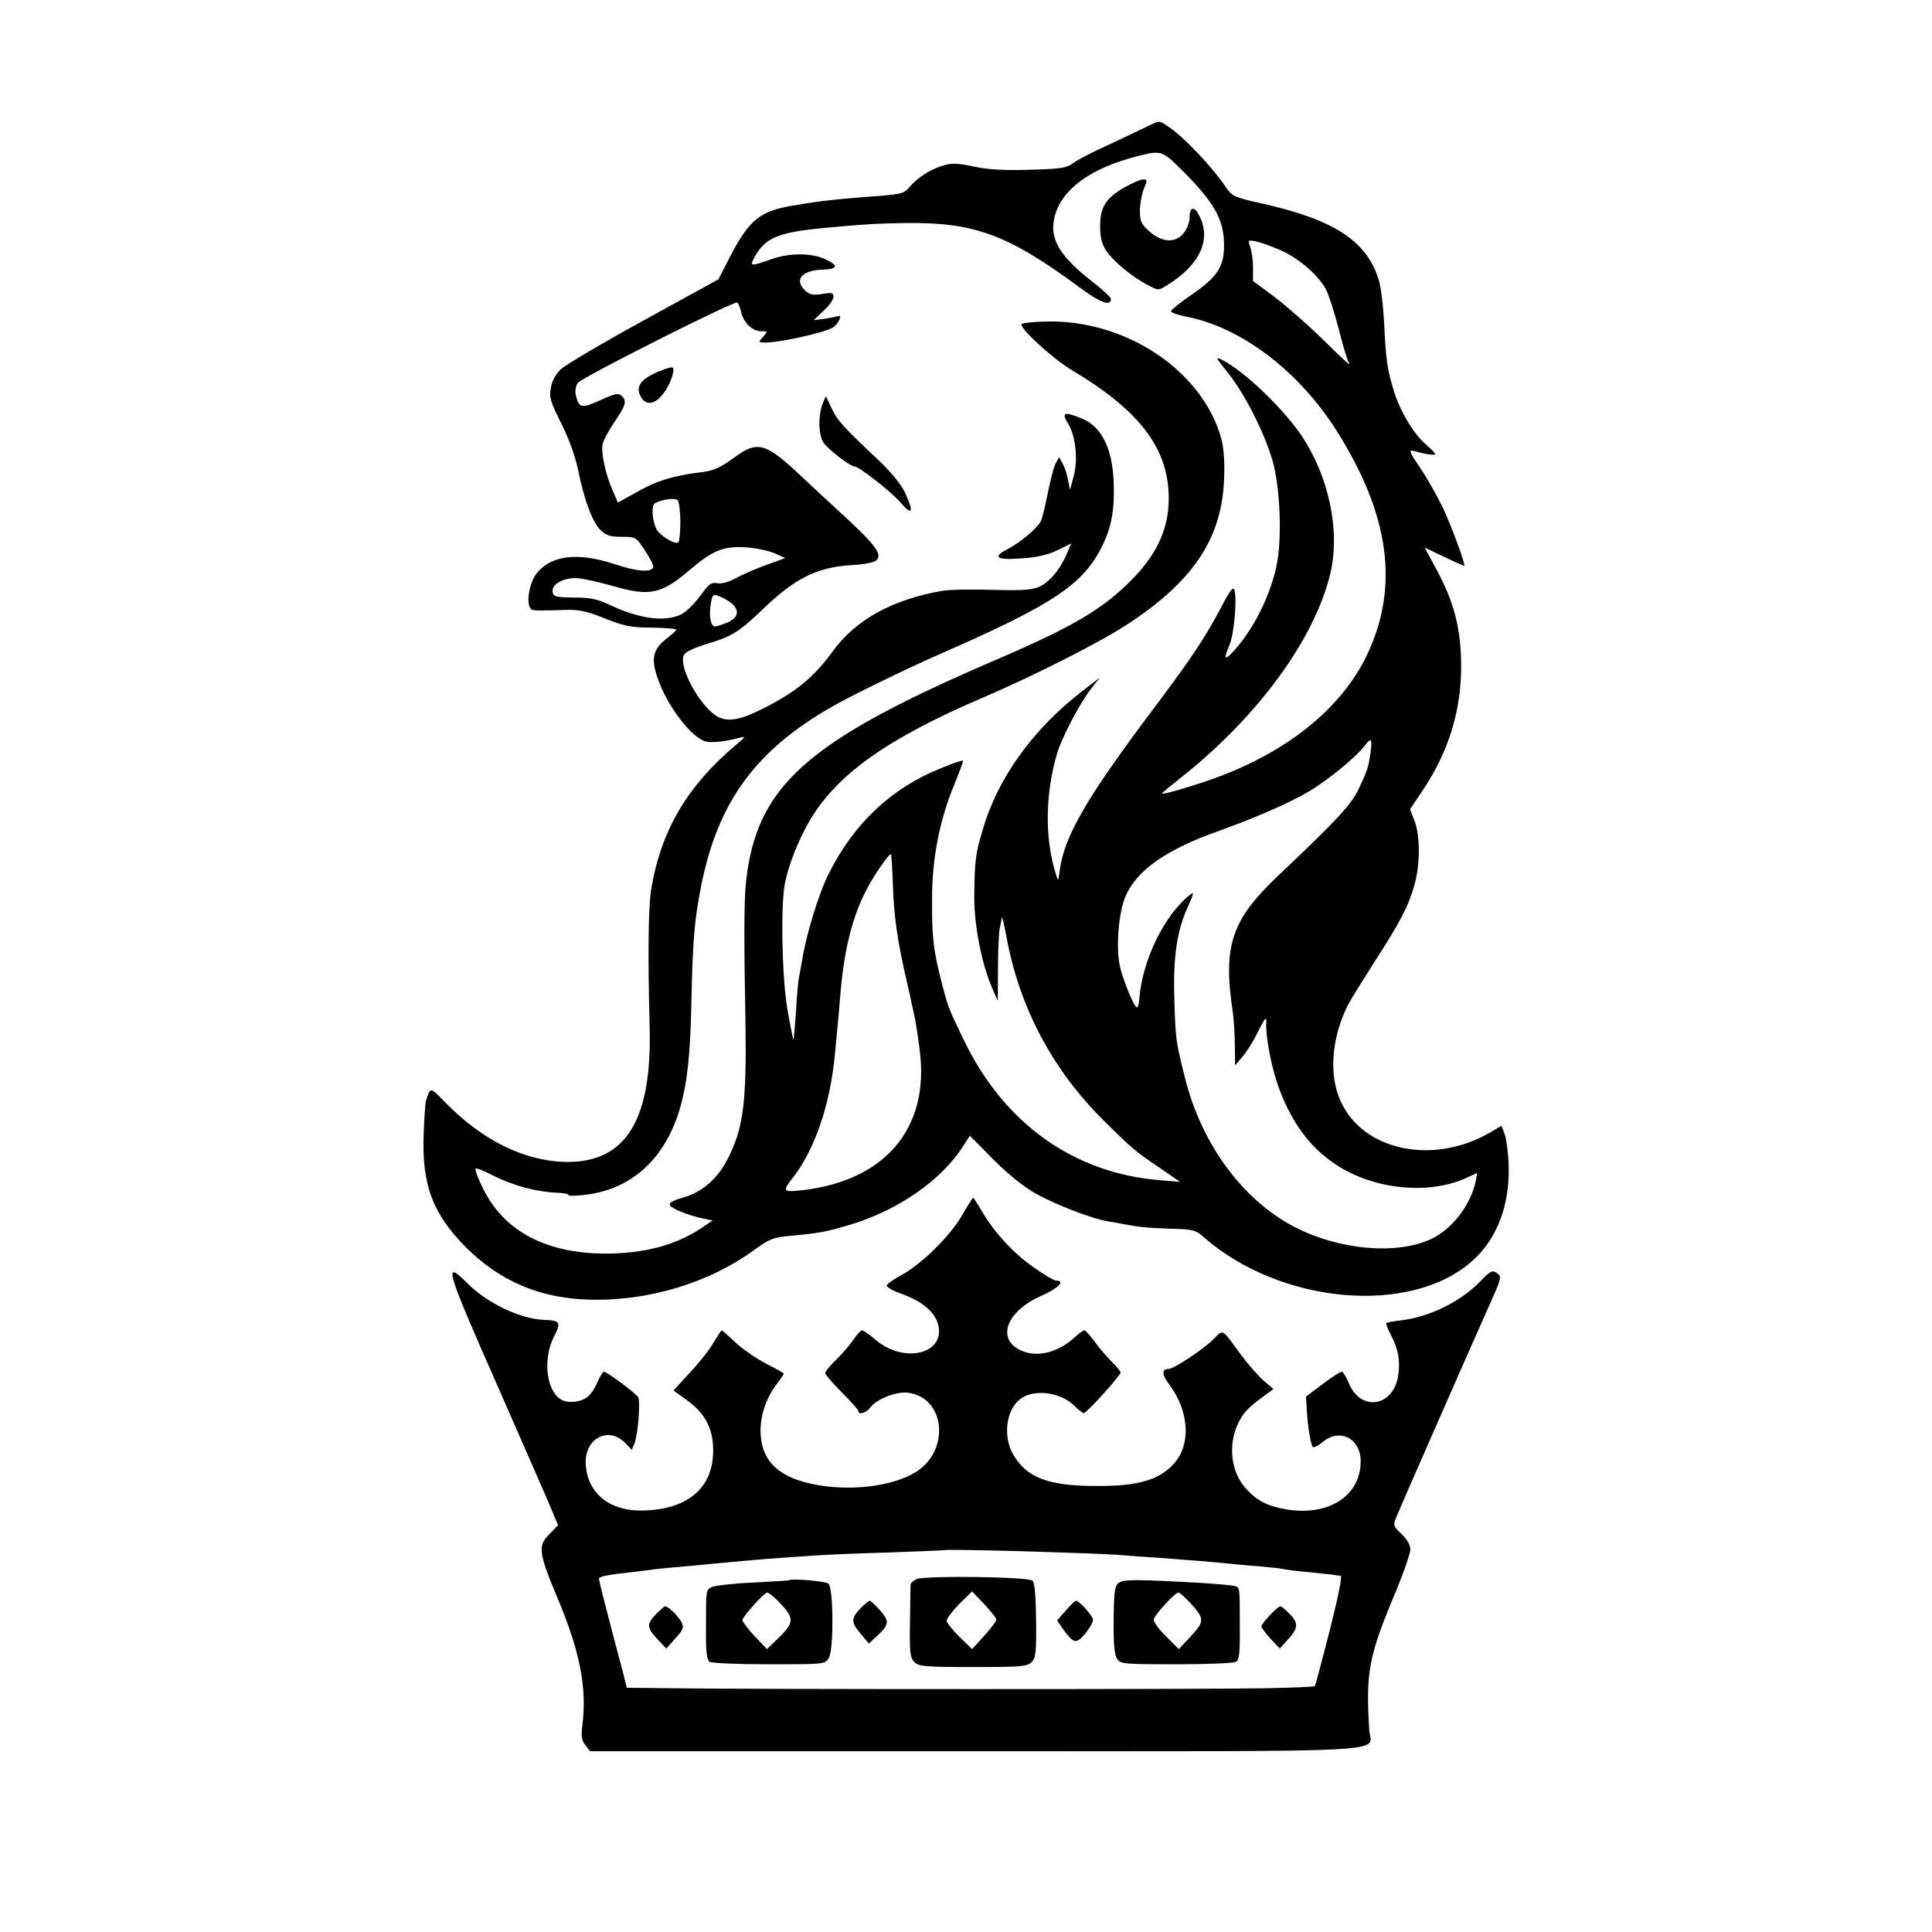
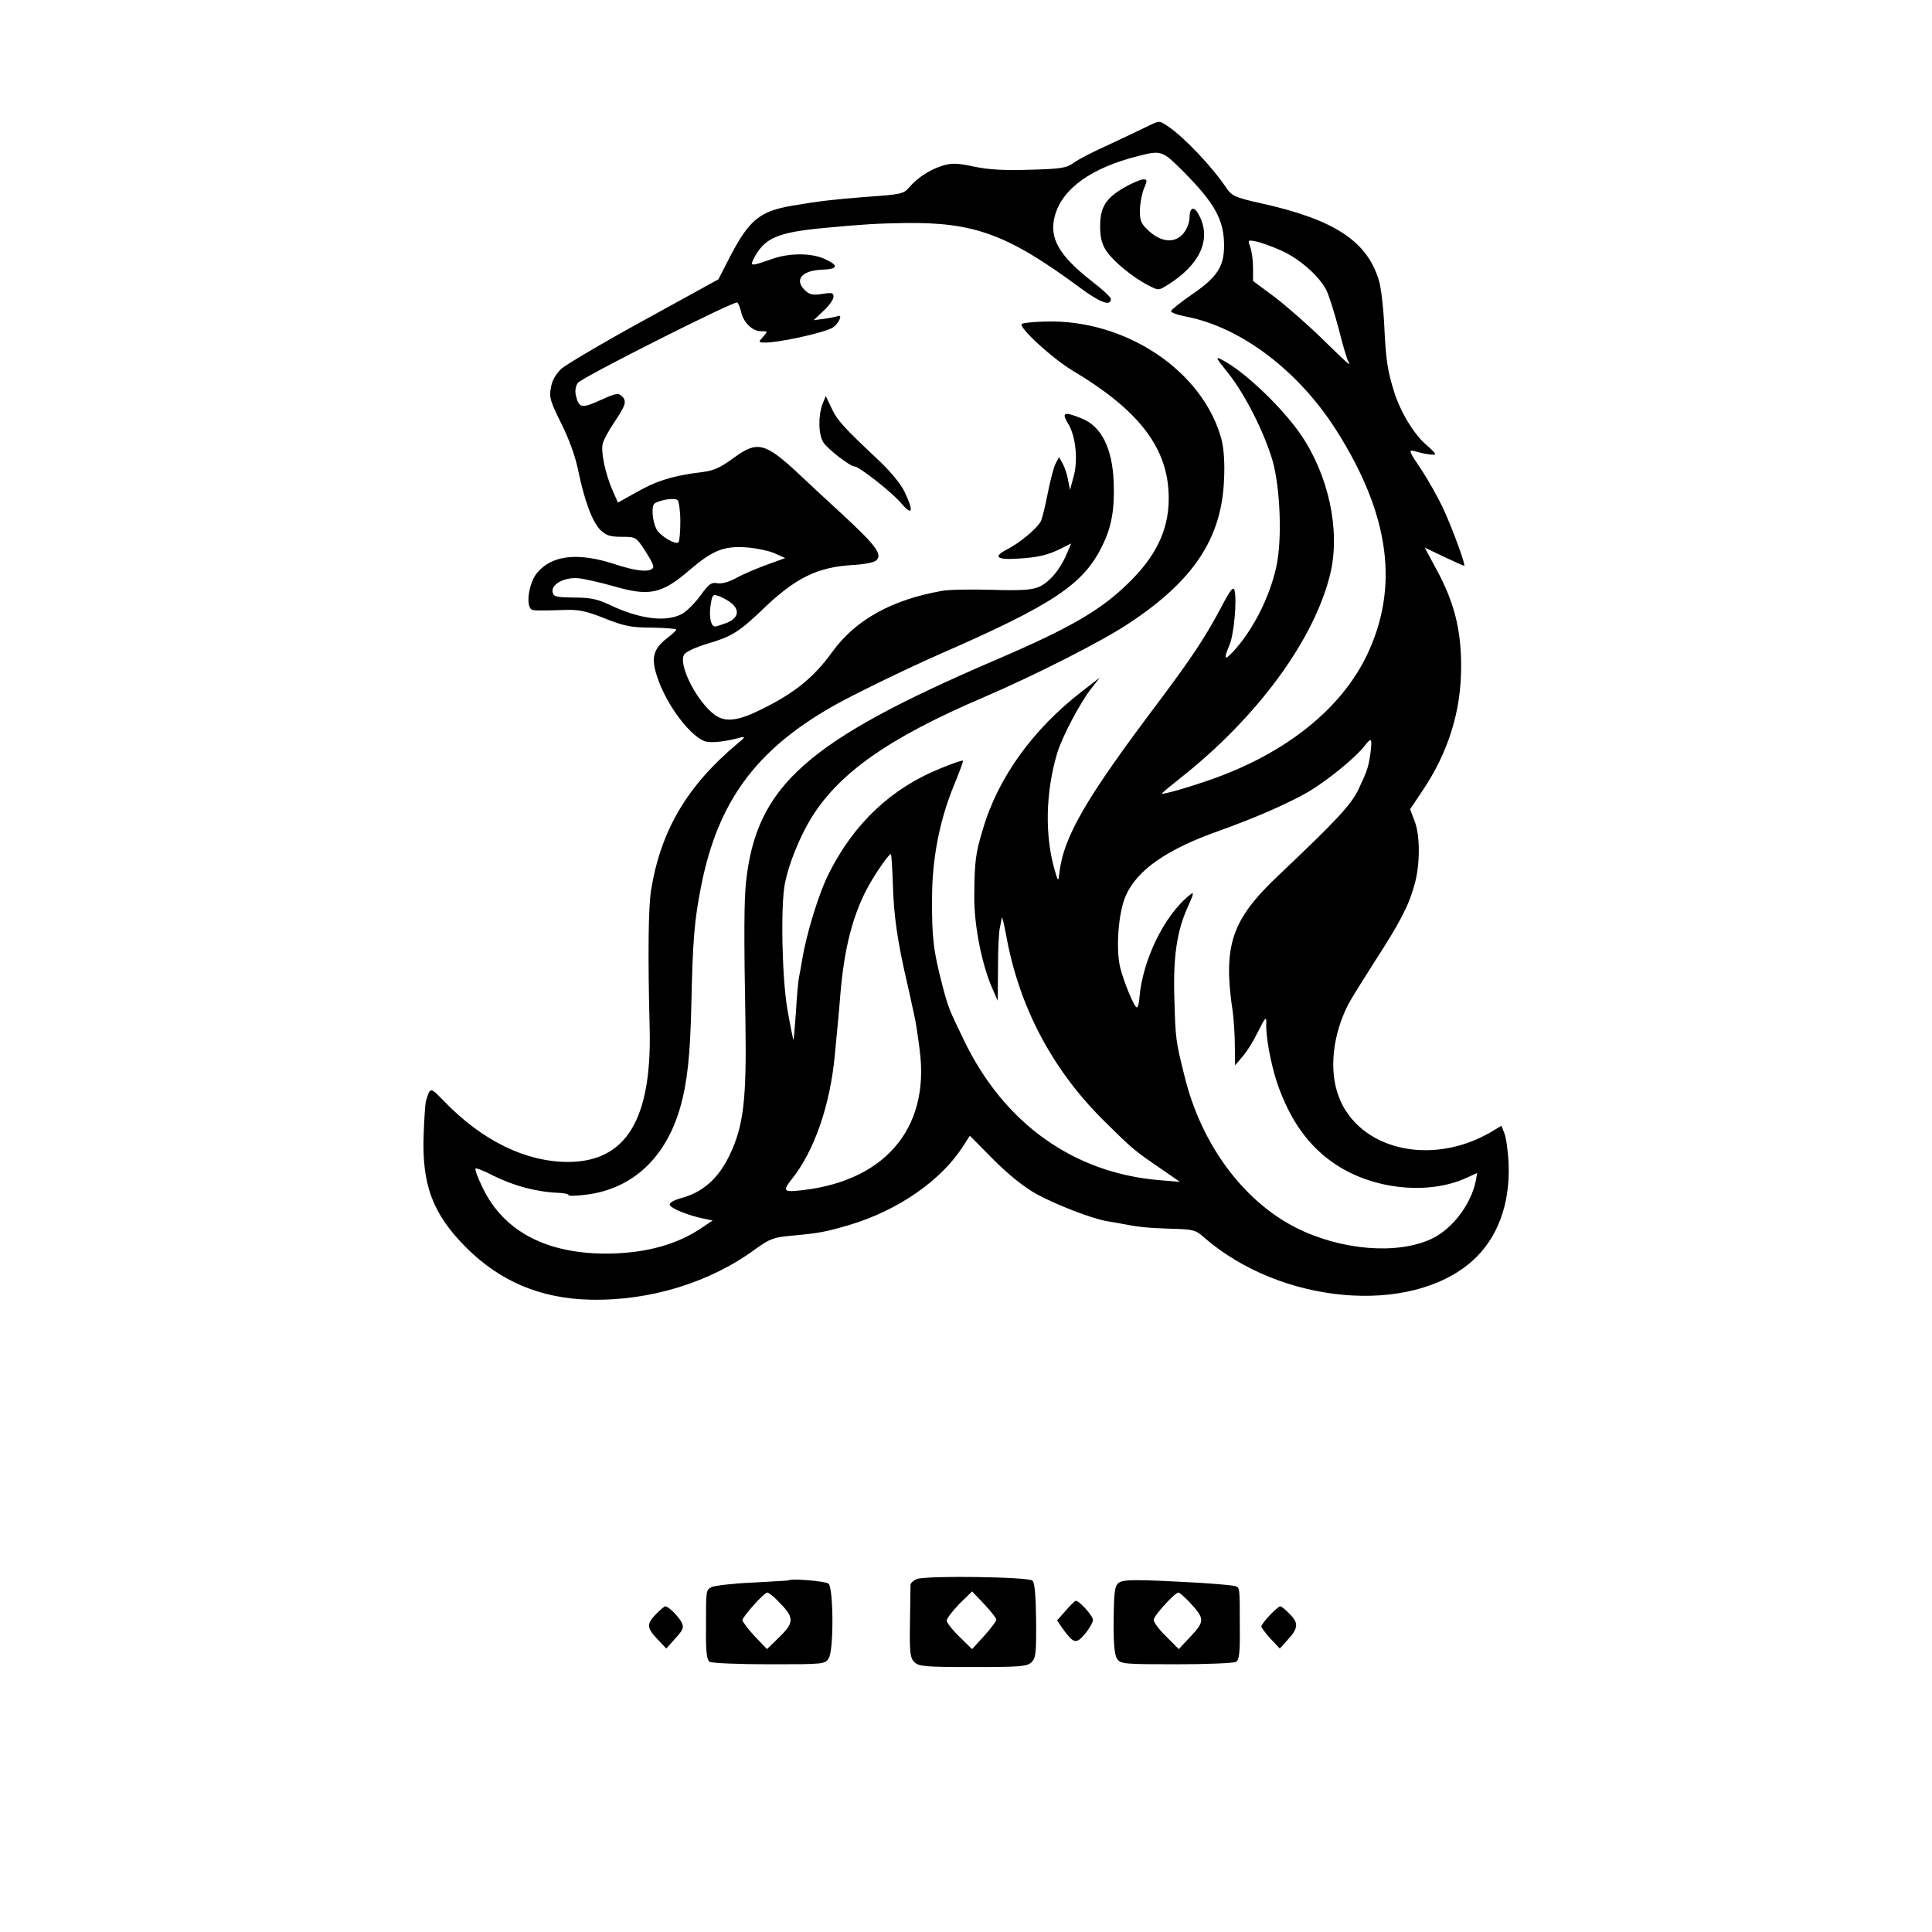
<svg xmlns="http://www.w3.org/2000/svg" version="1.0" width="700pt" height="700pt" viewBox="0 0 700 700" preserveAspectRatio="xMidYMid meet">
  <g transform="translate(0,700) scale(0.1,-0.1)" fill="#000000" stroke="none">
    <path d="M4155 6541 c-22 -11 -84 -40 -137 -65 -54 -24 -112 -54 -128 -66 -26 -19 -47 -22 -158 -25 -90 -3 -149 0 -201 11 -61 13 -82 14 -115 4 -46 -14 -91 -43 -121 -78 -22 -25 -26 -26 -165 -36 -111 -9 -158 -14 -258 -31 -119 -20 -157 -51 -227 -185 l-42 -82 -269 -148 c-148 -81 -283 -161 -300 -176 -20 -19 -34 -43 -38 -69 -7 -34 -2 -50 38 -130 28 -56 51 -120 61 -170 23 -111 51 -185 80 -215 21 -20 35 -25 78 -25 51 0 52 -1 84 -50 18 -27 32 -54 30 -60 -7 -20 -59 -16 -140 11 -131 43 -225 33 -279 -29 -30 -34 -44 -114 -24 -134 5 -6 29 -6 123 -3 49 2 78 -4 145 -31 71 -28 96 -33 170 -33 49 -1 88 -4 88 -7 0 -4 -15 -18 -34 -32 -50 -39 -58 -72 -34 -142 34 -102 123 -218 176 -232 22 -5 71 0 122 14 22 6 22 3 -10 -23 -181 -152 -276 -314 -311 -529 -10 -62 -12 -239 -5 -505 7 -327 -86 -479 -295 -480 -153 0 -310 76 -447 217 -55 56 -52 56 -69 3 -2 -8 -6 -62 -8 -120 -7 -183 33 -289 154 -410 123 -123 270 -185 449 -189 216 -5 435 62 600 184 52 37 65 42 132 48 97 9 120 13 205 38 177 52 336 162 415 287 l24 37 85 -86 c55 -55 111 -100 156 -125 73 -40 203 -90 258 -99 18 -3 43 -7 57 -10 63 -12 91 -14 172 -17 80 -2 90 -4 120 -31 277 -242 746 -285 971 -87 92 81 139 206 133 354 -2 45 -9 94 -15 109 l-11 28 -42 -25 c-215 -123 -476 -61 -548 132 -35 94 -22 221 35 333 10 19 53 88 95 154 92 142 123 201 144 276 22 74 22 183 1 235 l-16 42 45 67 c94 140 140 288 140 450 0 135 -25 233 -89 351 l-43 80 69 -33 c38 -18 71 -33 74 -33 7 0 -42 134 -77 210 -20 41 -56 106 -82 144 -40 59 -43 67 -23 62 40 -12 77 -17 77 -11 0 3 -14 18 -32 33 -44 37 -94 119 -117 193 -25 80 -30 118 -36 249 -3 58 -11 127 -19 154 -43 143 -162 221 -430 280 -93 21 -103 26 -124 57 -53 78 -153 183 -210 221 -33 22 -29 22 -77 -1z m133 -163 c114 -115 147 -175 147 -268 0 -76 -25 -114 -115 -176 -41 -28 -76 -56 -77 -61 -2 -5 23 -14 54 -20 199 -38 409 -197 546 -414 193 -305 228 -568 108 -816 -93 -191 -288 -348 -551 -443 -84 -30 -190 -61 -190 -55 0 2 28 25 63 53 284 223 492 508 548 748 35 155 -7 352 -109 501 -68 98 -203 227 -282 268 -28 15 -27 11 20 -47 60 -75 131 -215 161 -318 28 -101 35 -287 13 -385 -25 -112 -86 -231 -158 -308 -30 -32 -33 -25 -11 27 16 38 27 161 18 197 -5 16 -16 1 -52 -68 -56 -105 -105 -178 -220 -332 -268 -355 -348 -493 -363 -626 -4 -30 -4 -30 -16 10 -37 126 -34 283 8 425 18 60 82 181 122 233 l33 42 -61 -47 c-181 -139 -308 -315 -363 -503 -27 -89 -30 -117 -31 -242 -1 -107 28 -251 67 -338 l18 -41 1 121 c0 66 3 131 7 145 3 14 6 30 7 35 1 6 8 -24 16 -66 46 -255 165 -481 348 -664 111 -110 115 -113 213 -180 l68 -47 -74 6 c-312 26 -563 206 -708 506 -55 114 -57 118 -78 198 -33 125 -39 176 -38 317 0 145 28 286 80 411 19 47 34 86 32 88 -2 2 -38 -10 -79 -27 -180 -72 -316 -200 -407 -382 -37 -73 -82 -221 -97 -315 -3 -19 -8 -46 -11 -60 -3 -14 -8 -70 -11 -125 -4 -55 -8 -101 -9 -103 -1 -1 -11 48 -22 110 -20 116 -25 379 -9 458 14 69 49 156 88 224 100 171 284 301 633 450 184 79 425 201 523 266 237 156 339 310 347 524 3 57 -1 111 -9 143 -66 248 -347 437 -639 428 -43 -1 -81 -5 -85 -9 -12 -12 111 -125 183 -168 235 -140 341 -273 349 -442 6 -119 -36 -218 -134 -317 -104 -106 -215 -171 -490 -289 -687 -295 -869 -456 -907 -805 -7 -66 -8 -191 -2 -515 4 -274 -7 -368 -56 -472 -40 -86 -98 -138 -177 -159 -28 -8 -44 -17 -41 -25 5 -13 68 -38 121 -49 l34 -7 -37 -25 c-91 -62 -200 -92 -336 -95 -226 -3 -384 79 -461 240 -17 35 -28 65 -25 68 2 3 31 -8 63 -25 76 -38 159 -60 240 -63 19 -1 34 -4 34 -8 0 -4 30 -3 68 2 165 22 285 134 337 317 25 88 36 187 40 376 5 232 11 302 36 428 61 303 197 489 476 648 68 39 265 135 388 189 412 180 521 253 589 393 34 68 45 134 41 232 -5 122 -45 201 -116 229 -64 26 -74 22 -49 -19 28 -45 37 -135 19 -195 l-12 -45 -7 35 c-3 19 -12 46 -19 59 l-14 25 -13 -25 c-7 -14 -19 -62 -28 -107 -9 -46 -20 -91 -25 -101 -15 -27 -76 -78 -123 -102 -51 -26 -37 -38 39 -33 73 4 110 13 156 36 l38 19 -16 -38 c-24 -57 -64 -104 -102 -120 -27 -11 -67 -13 -170 -10 -73 2 -155 1 -181 -4 -181 -32 -312 -105 -395 -219 -67 -93 -135 -149 -254 -208 -87 -44 -133 -50 -172 -23 -64 46 -133 179 -113 218 7 12 40 27 89 42 82 24 111 42 190 117 123 120 204 160 335 167 37 2 74 9 82 16 25 21 0 54 -115 161 -57 52 -132 122 -167 155 -118 110 -148 118 -228 60 -62 -45 -78 -51 -139 -58 -27 -3 -75 -12 -105 -21 -52 -16 -73 -26 -149 -69 l-32 -18 -19 43 c-26 59 -44 141 -36 171 3 13 21 46 39 73 44 65 49 80 31 98 -13 13 -22 12 -79 -14 -68 -31 -78 -29 -89 20 -3 14 0 33 8 43 15 20 567 298 577 291 4 -2 10 -17 14 -33 8 -39 41 -71 72 -71 25 0 26 0 8 -20 -17 -19 -17 -20 1 -21 47 -3 220 35 251 54 20 12 37 48 21 42 -7 -2 -30 -7 -51 -10 l-39 -5 36 34 c20 18 36 41 36 51 0 14 -6 16 -41 10 -31 -5 -45 -3 -60 11 -43 39 -16 74 60 77 56 2 61 14 15 36 -49 25 -132 26 -199 2 -74 -26 -78 -26 -64 2 39 75 85 95 254 111 150 14 187 16 295 18 251 3 371 -41 634 -235 73 -54 111 -68 111 -40 0 6 -31 35 -69 64 -119 93 -156 157 -134 237 27 99 132 174 303 217 83 21 86 20 163 -57z m357 -287 c65 -30 134 -91 160 -141 9 -17 29 -80 45 -140 15 -60 31 -114 35 -119 13 -23 -3 -8 -95 82 -52 51 -130 119 -172 151 l-78 58 0 49 c0 26 -5 60 -10 74 -10 26 -9 26 22 20 18 -4 60 -19 93 -34z m-2180 -981 c0 -37 -3 -71 -7 -75 -10 -10 -66 23 -79 47 -16 30 -20 86 -7 94 22 14 73 21 83 12 5 -5 10 -40 10 -78z m340 -114 l40 -18 -69 -25 c-38 -14 -87 -35 -110 -48 -26 -14 -51 -21 -67 -18 -22 4 -31 -3 -62 -46 -20 -27 -50 -57 -67 -66 -59 -30 -152 -18 -260 33 -44 21 -70 27 -130 27 -67 1 -75 3 -78 21 -4 28 43 53 93 49 22 -2 78 -15 125 -28 133 -39 177 -30 280 59 81 69 122 86 200 81 36 -2 83 -12 105 -21z m-153 -183 c29 -26 22 -52 -17 -69 -19 -7 -39 -14 -44 -14 -16 0 -23 38 -16 80 6 37 8 38 33 29 15 -6 35 -18 44 -26z m2314 -538 c-8 -56 -12 -67 -44 -135 -27 -56 -78 -111 -288 -310 -173 -163 -204 -255 -167 -500 3 -25 7 -78 7 -118 l1 -72 27 32 c16 18 40 57 54 86 28 56 33 62 32 35 -3 -44 16 -145 38 -213 47 -139 117 -237 218 -302 136 -88 329 -107 464 -48 l44 20 -5 -29 c-18 -86 -85 -174 -161 -210 -125 -58 -328 -41 -491 41 -192 98 -343 303 -403 548 -32 128 -33 135 -37 280 -5 153 9 249 50 337 20 45 22 53 8 42 -93 -72 -174 -237 -185 -377 -1 -17 -5 -32 -9 -32 -9 0 -45 86 -60 143 -17 68 -7 202 20 262 41 93 149 168 336 234 131 47 251 99 327 143 67 40 167 121 201 164 26 34 29 30 23 -21z m-1731 -477 c3 -113 16 -205 50 -352 8 -33 16 -72 19 -86 3 -14 8 -36 11 -50 3 -14 11 -64 17 -113 39 -291 -133 -486 -452 -512 -40 -3 -42 4 -11 43 82 103 139 268 156 452 3 30 7 78 10 105 3 28 7 79 10 115 14 165 45 284 98 383 26 49 80 127 85 122 2 -2 5 -50 7 -107z" />
    <path d="M4074 6321 c-68 -39 -88 -72 -88 -141 0 -41 6 -64 23 -90 26 -38 95 -95 152 -124 36 -19 37 -19 70 2 117 73 159 165 114 251 -18 36 -35 32 -35 -8 0 -16 -9 -40 -21 -55 -29 -37 -77 -36 -124 5 -30 27 -35 37 -35 75 0 25 7 60 14 79 14 32 13 35 -2 35 -9 0 -40 -13 -68 -29z" />
-     <path d="M2410 5663 c-84 -30 -110 -60 -89 -99 18 -35 52 -31 83 11 27 34 46 96 30 94 -5 0 -16 -3 -24 -6z" />
    <path d="M2980 5536 c-16 -44 -15 -112 4 -140 15 -23 96 -86 112 -86 16 0 135 -93 168 -132 42 -49 48 -33 14 39 -13 28 -51 74 -92 113 -129 121 -152 146 -173 191 l-21 44 -12 -29z" />
-     <path d="M3484 2594 c-44 -75 -147 -176 -220 -215 -26 -14 -49 -30 -51 -36 -2 -6 22 -20 54 -31 77 -28 122 -67 133 -115 23 -104 -127 -138 -228 -51 -22 19 -44 34 -49 34 -4 0 -18 -15 -31 -34 -12 -18 -40 -51 -62 -72 -22 -21 -40 -43 -40 -49 0 -5 27 -37 60 -70 33 -33 60 -63 60 -67 0 -16 29 -7 43 12 21 30 94 59 136 54 138 -17 155 -214 25 -290 -83 -49 -228 -67 -355 -44 -133 24 -197 82 -203 182 -4 61 18 131 58 183 14 18 26 36 26 38 0 2 -28 18 -62 35 -35 18 -85 52 -112 77 -26 25 -50 45 -51 45 -2 0 -15 -20 -30 -45 -14 -25 -53 -74 -86 -109 l-59 -64 50 -36 c65 -47 94 -102 94 -181 0 -138 -94 -216 -260 -218 -113 -1 -190 59 -201 157 -12 102 81 155 146 84 l20 -21 10 24 c13 34 22 152 13 167 -10 15 -113 92 -124 92 -4 0 -15 -18 -24 -39 -9 -22 -26 -47 -39 -55 -29 -19 -75 -21 -98 -3 -50 38 -59 149 -19 226 26 50 22 57 -39 59 -85 4 -205 61 -275 132 -90 90 -79 54 108 -370 98 -223 188 -428 199 -456 l21 -50 -32 -33 c-42 -42 -39 -66 30 -231 82 -195 107 -326 90 -461 -5 -40 -3 -55 11 -72 l17 -22 1396 0 c1572 0 1432 -7 1427 77 -13 212 -2 269 99 508 27 66 50 132 50 146 0 16 -12 37 -32 56 -28 26 -31 33 -21 56 12 31 284 650 345 786 38 85 39 91 22 103 -16 12 -23 9 -57 -26 -74 -77 -185 -132 -291 -145 -27 -3 -51 -7 -53 -10 -2 -2 5 -21 16 -42 27 -50 35 -94 27 -148 -18 -115 -138 -132 -180 -25 -9 21 -20 39 -25 39 -5 0 -36 -20 -69 -45 l-60 -45 3 -53 c4 -60 13 -116 21 -129 3 -5 19 3 36 17 62 52 138 14 138 -70 0 -126 -119 -201 -274 -173 -66 12 -104 32 -142 75 -55 60 -66 161 -26 240 20 38 32 51 101 102 l25 18 -37 32 c-20 18 -57 60 -82 94 -70 96 -62 91 -98 55 -37 -37 -144 -108 -163 -108 -25 0 -25 -20 0 -53 77 -101 83 -226 14 -296 -53 -54 -126 -75 -268 -75 -180 -1 -261 29 -310 116 -36 64 -25 157 24 197 46 39 145 29 196 -20 16 -16 33 -29 37 -29 10 0 133 136 133 147 0 4 -14 22 -31 38 -17 17 -45 49 -62 73 -17 23 -34 42 -38 42 -4 0 -21 -12 -36 -26 -57 -53 -133 -73 -189 -49 -97 40 -60 144 71 201 59 26 86 54 52 54 -8 0 -45 22 -83 49 -74 52 -143 127 -187 204 -16 26 -29 47 -31 47 -2 0 -21 -30 -42 -66z m361 -1219 c105 -3 206 -8 225 -10 19 -2 76 -6 125 -9 110 -8 195 -15 255 -21 25 -3 74 -7 110 -10 36 -3 76 -7 90 -10 14 -3 54 -8 90 -11 36 -4 74 -8 85 -9 11 -2 25 -4 32 -4 7 -1 -7 -70 -39 -198 -28 -109 -52 -200 -54 -202 -2 -3 -86 -6 -187 -8 -208 -4 -1850 -4 -2124 0 l-182 2 -15 60 c-9 33 -32 120 -51 193 -19 73 -35 137 -35 142 0 8 33 15 130 25 30 4 66 8 80 10 14 2 57 6 95 9 39 4 90 8 115 11 119 11 162 15 245 21 50 3 110 8 135 9 25 2 137 7 250 10 113 4 206 8 207 9 3 2 234 -2 418 -9z" />
    <path d="M3322 1279 c-12 -5 -22 -14 -23 -21 0 -7 -1 -69 -2 -138 -2 -107 1 -128 16 -142 15 -16 40 -18 212 -18 174 0 197 2 213 18 15 15 17 35 16 150 -1 89 -5 137 -13 145 -14 14 -383 19 -419 6z m288 -147 c0 -6 -20 -32 -44 -59 l-44 -48 -46 45 c-25 24 -46 51 -46 58 0 8 21 35 46 61 l46 45 44 -46 c24 -26 44 -51 44 -56z" />
    <path d="M2857 1274 c-1 -1 -60 -4 -130 -8 -70 -3 -137 -11 -148 -16 -22 -12 -21 -8 -21 -154 -1 -81 3 -110 13 -117 8 -5 105 -9 216 -9 199 0 203 0 216 23 18 28 17 251 -1 269 -9 9 -135 20 -145 12z m-42 -71 c66 -66 66 -80 0 -143 l-36 -35 -45 47 c-24 26 -44 52 -44 58 0 12 79 100 90 100 4 0 20 -12 35 -27z" />
    <path d="M4053 1265 c-14 -11 -17 -31 -18 -135 -1 -87 3 -127 13 -141 12 -18 27 -19 215 -19 111 0 208 4 216 9 11 7 14 36 13 123 0 149 0 145 -16 151 -8 3 -65 8 -127 12 -234 13 -278 13 -296 0z m254 -67 c58 -62 59 -71 9 -125 l-45 -48 -45 45 c-25 24 -46 52 -46 61 0 15 77 99 90 99 4 0 20 -15 37 -32z" />
-     <path d="M3117 1172 c-34 -36 -34 -50 2 -92 l29 -35 27 25 c47 44 49 55 14 95 -17 19 -34 35 -38 35 -4 0 -19 -13 -34 -28z" />
    <path d="M3861 1164 l-31 -35 19 -28 c41 -57 50 -59 82 -21 16 19 29 42 29 51 0 14 -49 69 -62 69 -3 0 -20 -16 -37 -36z" />
    <path d="M2377 1152 c-35 -36 -34 -50 5 -91 l32 -34 33 37 c29 32 32 39 22 59 -13 23 -47 57 -59 57 -3 0 -18 -13 -33 -28z" />
    <path d="M4601 1148 c-17 -18 -31 -36 -31 -41 0 -4 15 -24 33 -44 l34 -36 26 29 c41 44 43 62 11 95 -15 16 -31 29 -35 29 -5 0 -22 -15 -38 -32z" />
  </g>
</svg>